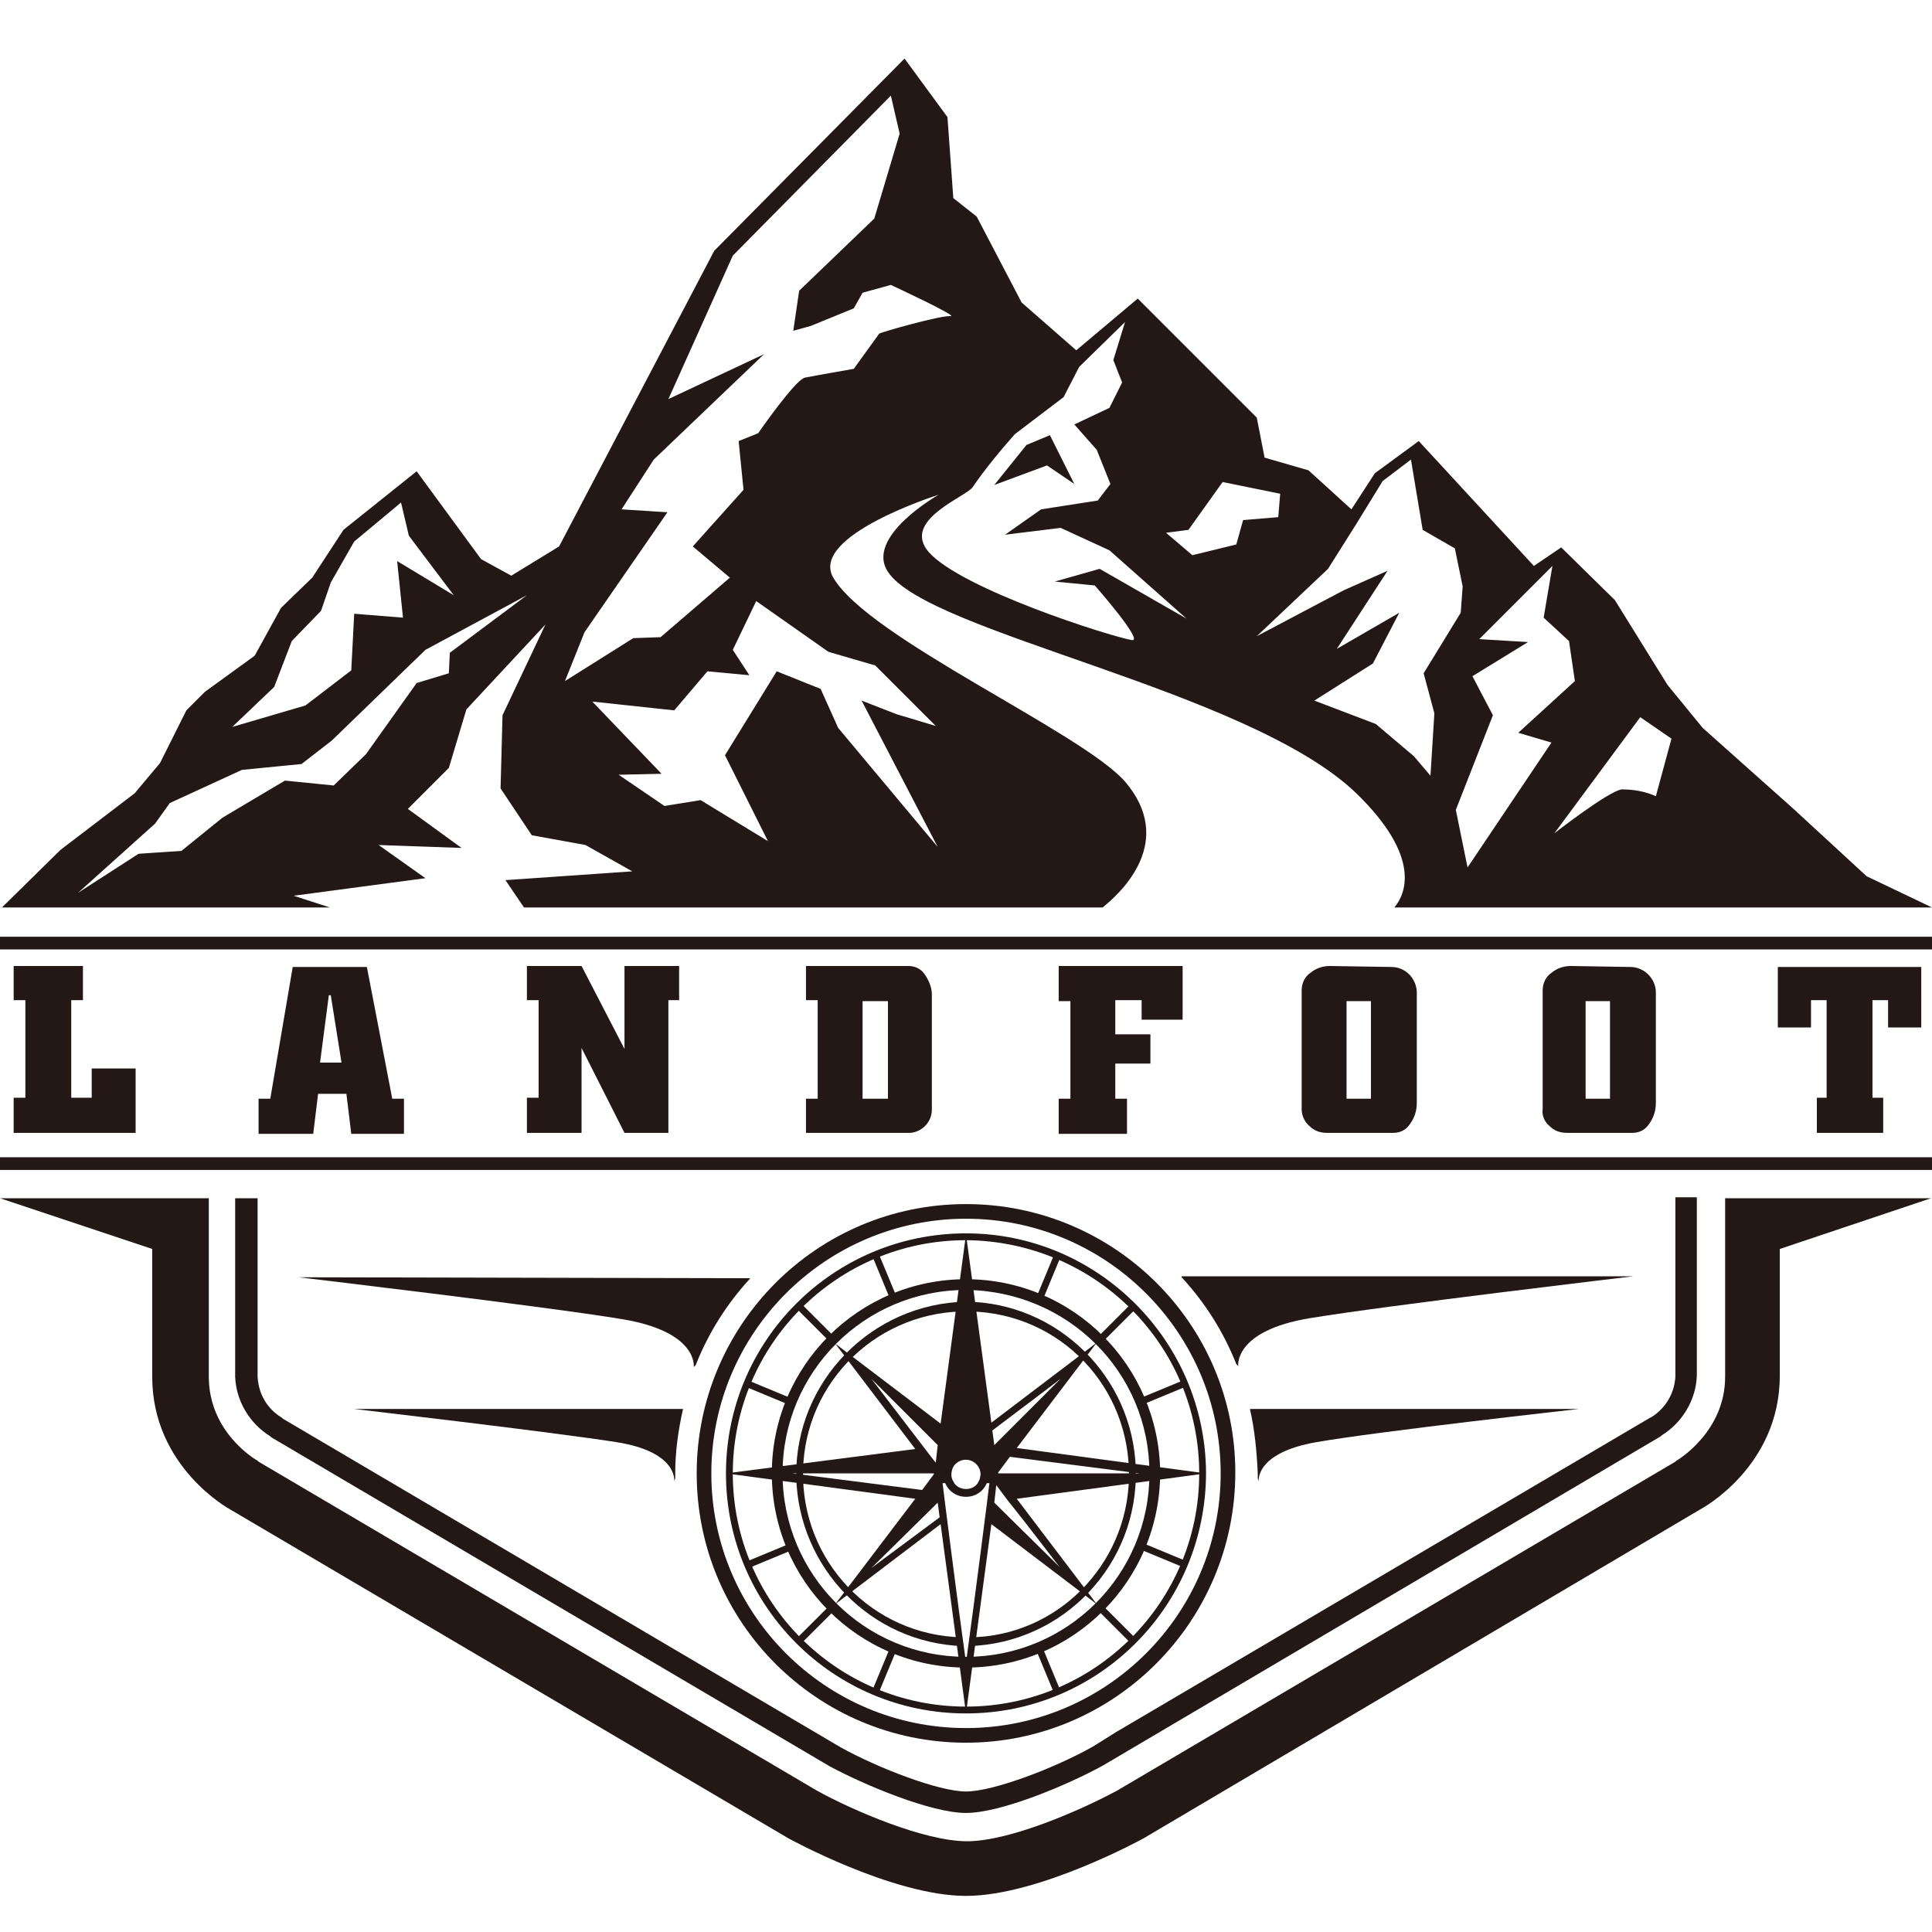
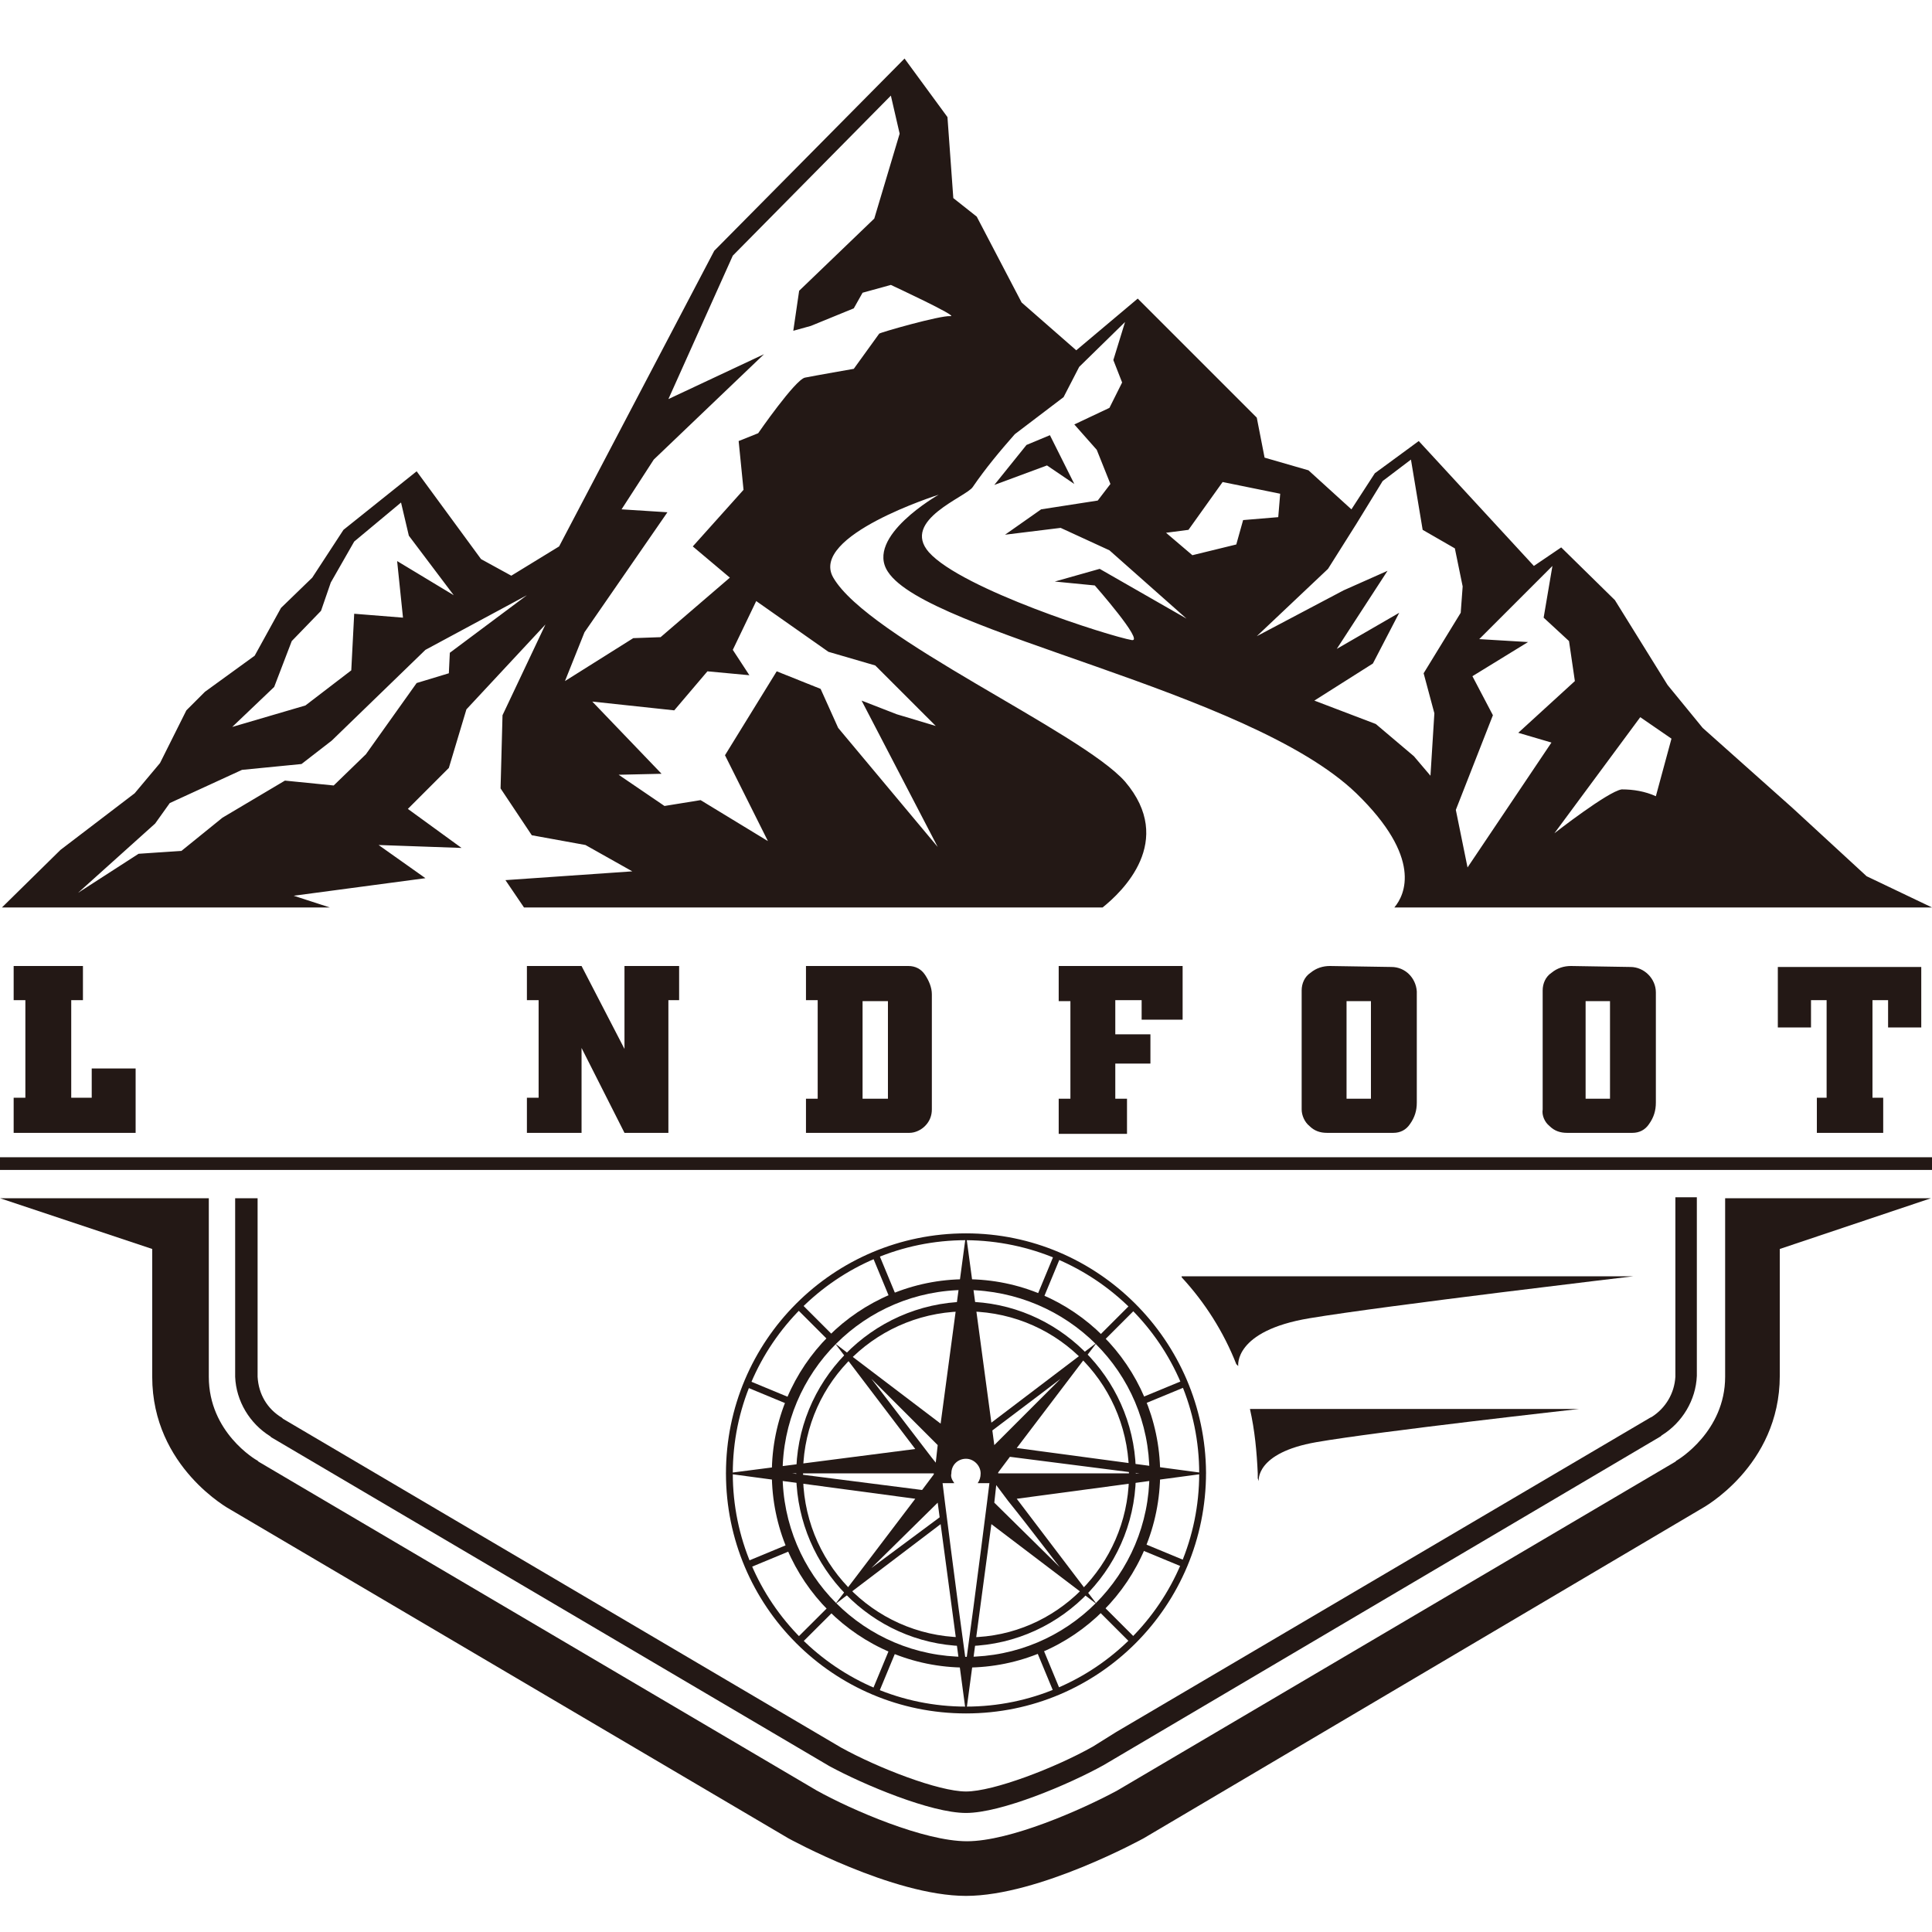
<svg xmlns="http://www.w3.org/2000/svg" version="1.1" id="レイヤー_1" x="0px" y="0px" viewBox="0 0 198 198" style="enable-background:new 0 0 198 198;" xml:space="preserve">
  <style type="text/css">
	.st0{fill:#231815;}
</style>
  <g id="レイヤー_2_00000142863982510062450940000016303656907504560047_">
    <g id="レイヤー_1-2">
      <path class="st0" d="M176.8,122.8v18.3c0,5.6-4.8,8.5-5,8.6l-0.1,0.1l-57.2,33.7c-3.7,2-11,5.2-15.4,5.2s-11.8-3.2-15.4-5.2    l-57.2-33.7l-0.1-0.1c-0.2-0.1-5-2.9-5-8.6v-18.3H0l15.6,5.2v13.1c0,9.3,8,13.6,8,13.6l57.2,33.7c0,0,10.7,5.9,18.2,5.9    s18.2-5.9,18.2-5.9l57.2-33.8c0,0,8-4.3,8-13.6V128l15.5-5.2H176.8z" />
      <path class="st0" d="M171.7,122.8v18.3c-0.1,1.7-1,3.2-2.4,4.1l-0.2,0.1l-54.7,32.2c-0.8,0.5-1.6,1-2.4,1.5V179    c-3.9,2.2-10.2,4.6-13,4.6s-9-2.4-12.8-4.5l-57.2-33.7l-0.1-0.1c-1.5-0.9-2.4-2.4-2.5-4.2v-18.3h-2.3v18.3    c0.1,2.5,1.5,4.8,3.6,6.1l0.1,0.1L85,181c3.5,1.9,10.4,4.8,14,4.8s10.5-2.9,14.1-4.9l57.1-33.7l0.1-0.1c2.1-1.3,3.5-3.6,3.6-6.1    v-18.3H171.7z" />
      <path class="st0" d="M8.5,99v3.5H7.3v10h2.1v-3h4.5v6.6H1.4v-3.6h1.2v-10H1.4V99H8.5z" />
-       <path class="st0" d="M37.6,99.1l2.6,13.5h1.2v3.6h-5.4l-0.5-4.1h-2.9l-0.5,4.1h-5.6v-3.6h1.2L30,99.1H37.6z M32.8,108.9H35    l-1.1-6.9h-0.2L32.8,108.9z" />
      <path class="st0" d="M59.6,99l4.4,8.5V99h5.6v3.5h-1.1v13.6H64l-4.4-8.7v8.7H54v-3.6h1.2v-10H54V99H59.6z" />
      <path class="st0" d="M93.1,99c0.7,0,1.3,0.3,1.7,0.9c0.4,0.6,0.7,1.3,0.7,2v11.8c0,0.6-0.2,1.2-0.7,1.7c-0.4,0.4-1,0.7-1.6,0.7    H82.6v-3.5h1.2v-10.1h-1.2V99H93.1z M88.4,112.6H91v-10h-2.6V112.6z" />
      <path class="st0" d="M121.2,99v5.5H117v-2h-2.7v3.5h3.6v3h-3.6v3.6h1.2v3.6h-7v-3.6h1.2v-10h-1.2V99H121.2z" />
      <path class="st0" d="M142.6,99.1c1.4,0,2.5,1.1,2.6,2.5c0,0,0,0,0,0V113c0,0.8-0.2,1.5-0.7,2.2c-0.4,0.6-1,0.9-1.7,0.9H136    c-0.7,0-1.3-0.2-1.8-0.7c-0.5-0.4-0.8-1.1-0.8-1.7v-12.2c0-0.7,0.3-1.4,0.9-1.8c0.6-0.5,1.3-0.7,2-0.7L142.6,99.1z M138,112.6h2.5    v-10H138V112.6z" />
      <path class="st0" d="M167.1,99.1c1.4,0,2.6,1.2,2.6,2.6c0,0,0,0,0,0V113c0,0.8-0.2,1.5-0.7,2.2c-0.4,0.6-1,0.9-1.7,0.9h-6.7    c-0.7,0-1.3-0.2-1.8-0.7c-0.5-0.4-0.8-1.1-0.7-1.7v-12.2c0-0.7,0.3-1.4,0.9-1.8c0.6-0.5,1.3-0.7,2-0.7L167.1,99.1z M162.5,112.6    h2.5v-10h-2.5V112.6z" />
      <path class="st0" d="M196.9,105.3h-3.4v-2.8h-1.6v10h1.1v3.6h-6.8v-3.6h1v-10h-1.6v2.8h-3.4v-6.2h14.7L196.9,105.3z" />
      <path class="st0" d="M198,93l-6.7-3.2l-7.6-7l-9.2-8.2l-3.6-4.4l-5.4-8.7l-5.5-5.4l-2.8,1.9l-11.8-12.8l-4.5,3.3l-2.4,3.7l-4.4-4    l-4.5-1.3l-0.8-4.1l-12.2-12.2l-6.3,5.3l-5.6-4.9l-4.6-8.8l-2.4-1.9L97.1,12l-4.4-6L73.2,25.7L57.3,56l-4.9,3l-3.1-1.7l-6.6-9    l-7.5,6L32,59.2l-3.2,3.1l-2.7,4.9L21,70.9l-1.9,1.9l-2.7,5.4l-2.6,3.1l-7.6,5.8l-6,5.9h33.6l-3.7-1.2L43.6,90l-4.8-3.4l8.5,0.3    l-5.5-4l4.2-4.2l1.8-6l8.1-8.7l-4.4,9.3l-0.2,7.5l3.2,4.8l5.5,1l4.8,2.7l-13,0.9l1.9,2.8H113c2-1.6,7.5-6.8,2.3-12.9    C110.8,75,89,65.4,85.4,59.2c-2.5-4.3,10.8-8.5,10.8-8.5s-7.6,4.3-5.2,7.9c4.1,6.3,37,12.1,48,22.7c6.8,6.6,5,10.4,3.9,11.7    L198,93z M28.1,70.4l1.8-4.7l3-3.1l1-2.9l2.4-4.2l4.8-4l0.8,3.4l4.6,6.1l-5.8-3.5l0.6,5.8l-5-0.4L36,68.7l-4.7,3.6l-7.5,2.2    L28.1,70.4z M46.1,66.9L46,69l-3.3,1l-5.2,7.3l-3.3,3.2L29.2,80l-6.4,3.8l-4.2,3.4l-4.4,0.3l-6.2,4l7.9-7.1l1.5-2.1l7.4-3.4    l6.1-0.6l3.1-2.4l9.6-9.3L54,61L46.1,66.9z M168.1,73.5l3.2,2.2l-1.6,5.9c-1.1-0.5-2.3-0.7-3.5-0.7c-1.4,0.2-6.9,4.5-6.9,4.5    L168.1,73.5z M151.6,65.5l7.5-7.5l-0.9,5.3l2.6,2.4l0.6,4.1l-5.8,5.3l3.4,1l-8.6,12.8l-1.2-5.9l3.8-9.7l-2.1-4l5.7-3.5L151.6,65.5    z M89.7,68.2l6.2,6.2l-4-1.2l-3.6-1.4l7.8,15L85.9,74.6l-1.8-4l-4.5-1.8l-5.3,8.6l4.4,8.8L71.8,82l-3.7,0.6l-4.7-3.2l4.4-0.1    l-7.1-7.4l8.4,0.9l3.4-4l4.3,0.4l-1.7-2.6l2.4-5l7.4,5.2L89.7,68.2z M90.1,34.2l-2.6,3.6c0,0-4,0.7-5,0.9s-4.8,5.7-4.8,5.7l-2,0.8    l0.5,5L71,56l3.8,3.2l-7.1,6.1l-2.8,0.1l-7,4.4l2-5l8.5-12.3l-4.7-0.3l3.3-5.1l11.3-10.8l-9.8,4.6l6.6-14.7L91.3,9.8l0.9,3.9    l-2.6,8.7l-7.7,7.4l-0.6,4.1l1.8-0.5l4.4-1.8l0.9-1.6l2.9-0.8c0,0,7.1,3.3,6.1,3.2S90.1,34.1,90.1,34.2L90.1,34.2z M112.2,60    c0,0,5.1,5.8,3.8,5.6c-2.3-0.4-17.4-5.2-20.8-9c-2.9-3.3,3.9-5.7,4.5-6.7c1.3-1.9,2.8-3.7,4.3-5.4l5-3.8l1.6-3.1l4.7-4.6l-1.2,3.9    l0.9,2.3l-1.3,2.6l-3.6,1.7l2.3,2.6l1.4,3.5l-1.3,1.7l-5.8,0.9l-3.7,2.6l5.7-0.7l5,2.3l7.9,7l-8.9-5.1l-4.6,1.3L112.2,60z     M126.7,55.8l-4.5,1.1l-2.7-2.3l2.3-0.3l3.5-4.9l5.9,1.2L131,53l-3.6,0.3L126.7,55.8z M141,74.2l-6.3-2.4l6-3.8l2.7-5.2l-6.4,3.7    l5.2-8l-4.5,2l-8.9,4.7l7.3-6.9l2.9-4.6l2.7-4.4l2.9-2.2l1.2,7.2l3.3,1.9l0.8,3.9l-0.2,2.7l-3.8,6.2l1.1,4.1l-0.4,6.4l-1.7-2    L141,74.2z" />
      <polygon class="st0" points="101.9,49.7 105.2,45.6 107.6,44.6 110.1,49.6 107.3,47.7   " />
-       <path class="st0" d="M99,178.6c-15.2,0-27.6-12.3-27.6-27.6c0-15.2,12.3-27.6,27.6-27.6c15.2,0,27.6,12.3,27.6,27.5    C126.6,166.2,114.2,178.6,99,178.6z M99,124.9c-14.4,0-26.1,11.7-26.1,26.1s11.7,26.1,26.1,26.1s26.1-11.7,26.1-26.1c0,0,0,0,0,0    C125.1,136.6,113.4,124.9,99,124.9z" />
      <path class="st0" d="M99,175.6c-13.6,0-24.6-11-24.6-24.6s11-24.6,24.6-24.6c13.5,0,24.5,11,24.6,24.5    C123.6,164.6,112.6,175.6,99,175.6C99,175.6,99,175.6,99,175.6z M99,127.1c-13.2,0-23.9,10.7-23.9,23.9    c0,13.2,10.7,23.9,23.9,23.9c13.2,0,23.9-10.7,23.9-23.9c0,0,0,0,0,0C122.9,137.8,112.2,127.2,99,127.1z" />
      <path class="st0" d="M99,170.9c-11,0-19.9-8.9-19.9-19.9c0-11,8.9-19.9,19.9-19.9c11,0,19.8,8.9,19.9,19.8    C118.9,162,110,170.9,99,170.9C99,170.9,99,170.9,99,170.9z M99,132.2c-10.4,0-18.8,8.4-18.8,18.8c0,10.4,8.4,18.8,18.8,18.8    c10.4,0,18.8-8.4,18.8-18.8c0,0,0,0,0,0C117.8,140.6,109.4,132.3,99,132.2z" />
      <rect x="112" y="135.3" transform="matrix(0.707 -0.707 0.707 0.707 -62.403 120.625)" class="st0" width="4.9" height="0.7" />
      <rect x="104.9" y="130.6" transform="matrix(0.383 -0.924 0.924 0.383 -54.68 179.972)" class="st0" width="4.9" height="0.7" />
      <rect x="116.7" y="142.4" transform="matrix(0.924 -0.382 0.382 0.924 -45.478 56.332)" class="st0" width="4.9" height="0.7" />
      <rect x="83.3" y="133.2" transform="matrix(0.707 -0.707 0.707 0.707 -71.418 98.845)" class="st0" width="0.7" height="4.9" />
      <rect x="90.3" y="128.5" transform="matrix(0.924 -0.383 0.383 0.924 -43.211 44.687)" class="st0" width="0.7" height="4.9" />
      <rect x="78.5" y="140.3" transform="matrix(0.383 -0.924 0.924 0.383 -83.16 160.974)" class="st0" width="0.7" height="4.9" />
      <rect x="114.1" y="164" transform="matrix(0.707 -0.707 0.707 0.707 -84.181 129.673)" class="st0" width="0.7" height="4.9" />
      <rect x="107" y="168.7" transform="matrix(0.924 -0.383 0.383 0.924 -57.331 54.102)" class="st0" width="0.7" height="4.9" />
      <rect x="118.8" y="156.9" transform="matrix(0.383 -0.924 0.924 0.383 -73.731 208.425)" class="st0" width="0.7" height="4.9" />
      <rect x="81.1" y="166.1" transform="matrix(0.708 -0.706 0.706 0.708 -93.148 107.676)" class="st0" width="4.9" height="0.7" />
      <rect x="88.2" y="170.8" transform="matrix(0.383 -0.924 0.924 0.383 -102.192 189.3)" class="st0" width="4.9" height="0.7" />
      <rect x="76.4" y="159" transform="matrix(0.924 -0.383 0.383 0.924 -55.062 42.413)" class="st0" width="4.9" height="0.7" />
      <rect y="118.6" class="st0" width="198" height="1.3" />
-       <rect y="96" class="st0" width="198" height="1.3" />
-       <path class="st0" d="M30.6,130.9c0,0,25.4,3,33.2,4.3s7.3,4.9,7.3,4.9l0.2-0.2c1.3-3.3,3.2-6.3,5.6-8.9L30.6,130.9z M36.3,144.4    c0,0,20.6,2.4,26.9,3.4s5.9,4,5.9,4l0.1-0.3c0-0.2,0-0.4,0-0.5c0-2.2,0.3-4.4,0.8-6.6L36.3,144.4z" />
      <path class="st0" d="M121.1,130.9c2.4,2.6,4.3,5.6,5.6,8.9l0.2,0.2c0,0-0.5-3.6,7.3-4.9s33.2-4.3,33.2-4.3H121.1z M128.1,144.4    c0.5,2.2,0.7,4.4,0.8,6.6c0,0.2,0,0.4,0,0.5l0.1,0.3c0,0-0.4-2.9,5.9-4s26.9-3.4,26.9-3.4L128.1,144.4z" />
      <path class="st0" d="M99,133.4c-9.7,0.2-17.5,8.2-17.4,17.9c0.2,9.4,7.7,17.1,17.1,17.4l-0.1-0.9c-9.2-0.2-16.5-7.8-16.3-17.1    c0.2-9.2,7.8-16.5,17.1-16.3s16.5,7.8,16.3,17.1c-0.2,8.9-7.4,16.2-16.3,16.3l-0.1,0.9c9.7-0.3,17.4-8.4,17.1-18.2    C116.1,141.1,108.4,133.5,99,133.4z" />
-       <path class="st0" d="M99,148.8c-1.3,0-2.3,1-2.3,2.3c0,1.3,1,2.3,2.3,2.3c1.3,0,2.3-1,2.3-2.3c0,0,0,0,0,0    C101.3,149.8,100.3,148.7,99,148.8z M99,152.6c-0.9,0-1.5-0.7-1.5-1.5c0-0.9,0.7-1.5,1.5-1.5s1.5,0.7,1.5,1.5l0,0    C100.5,151.9,99.9,152.6,99,152.6z" />
      <path class="st0" d="M123.6,151l-19.4-2.6l8.2-10.8l-10.8,8.2L99,126.5l-2.6,19.4l-10.8-8.2l8.2,10.8L74.4,151l19.4,2.6l-8.2,10.8    l10.8-8.2l2.6,19.4l2.6-19.4l10.8,8.2l-8.2-10.8L123.6,151z M89.3,141.3l6.8,6.8l-0.2,1.8l-0.4-0.5L89.3,141.3z M81.2,151h14.5    v0.1l-1.2,1.6L81.2,151z M89.3,160.7l6.8-6.7l0.2,1.5L89.3,160.7z M99,170.4c-0.9-6.4-2.4-18.3-2.4-18.4h1.2    c-0.2-0.3-0.4-0.6-0.3-1c0-0.9,0.7-1.5,1.5-1.5s1.5,0.7,1.5,1.5c0,0.4-0.1,0.7-0.3,1h1.2C101.4,152.1,99.9,163.9,99,170.4z     M116.8,151h-14.5v-0.1l1.2-1.6L116.8,151z M108.7,141.3l-6.8,6.8l-0.2-1.5C104.9,144.2,108.7,141.3,108.7,141.3L108.7,141.3z     M108.7,160.7l-6.8-6.7l0.2-1.8l0.9,1.2l0.3,0.4C105.8,156.9,108.7,160.8,108.7,160.7L108.7,160.7z" />
    </g>
  </g>
</svg>